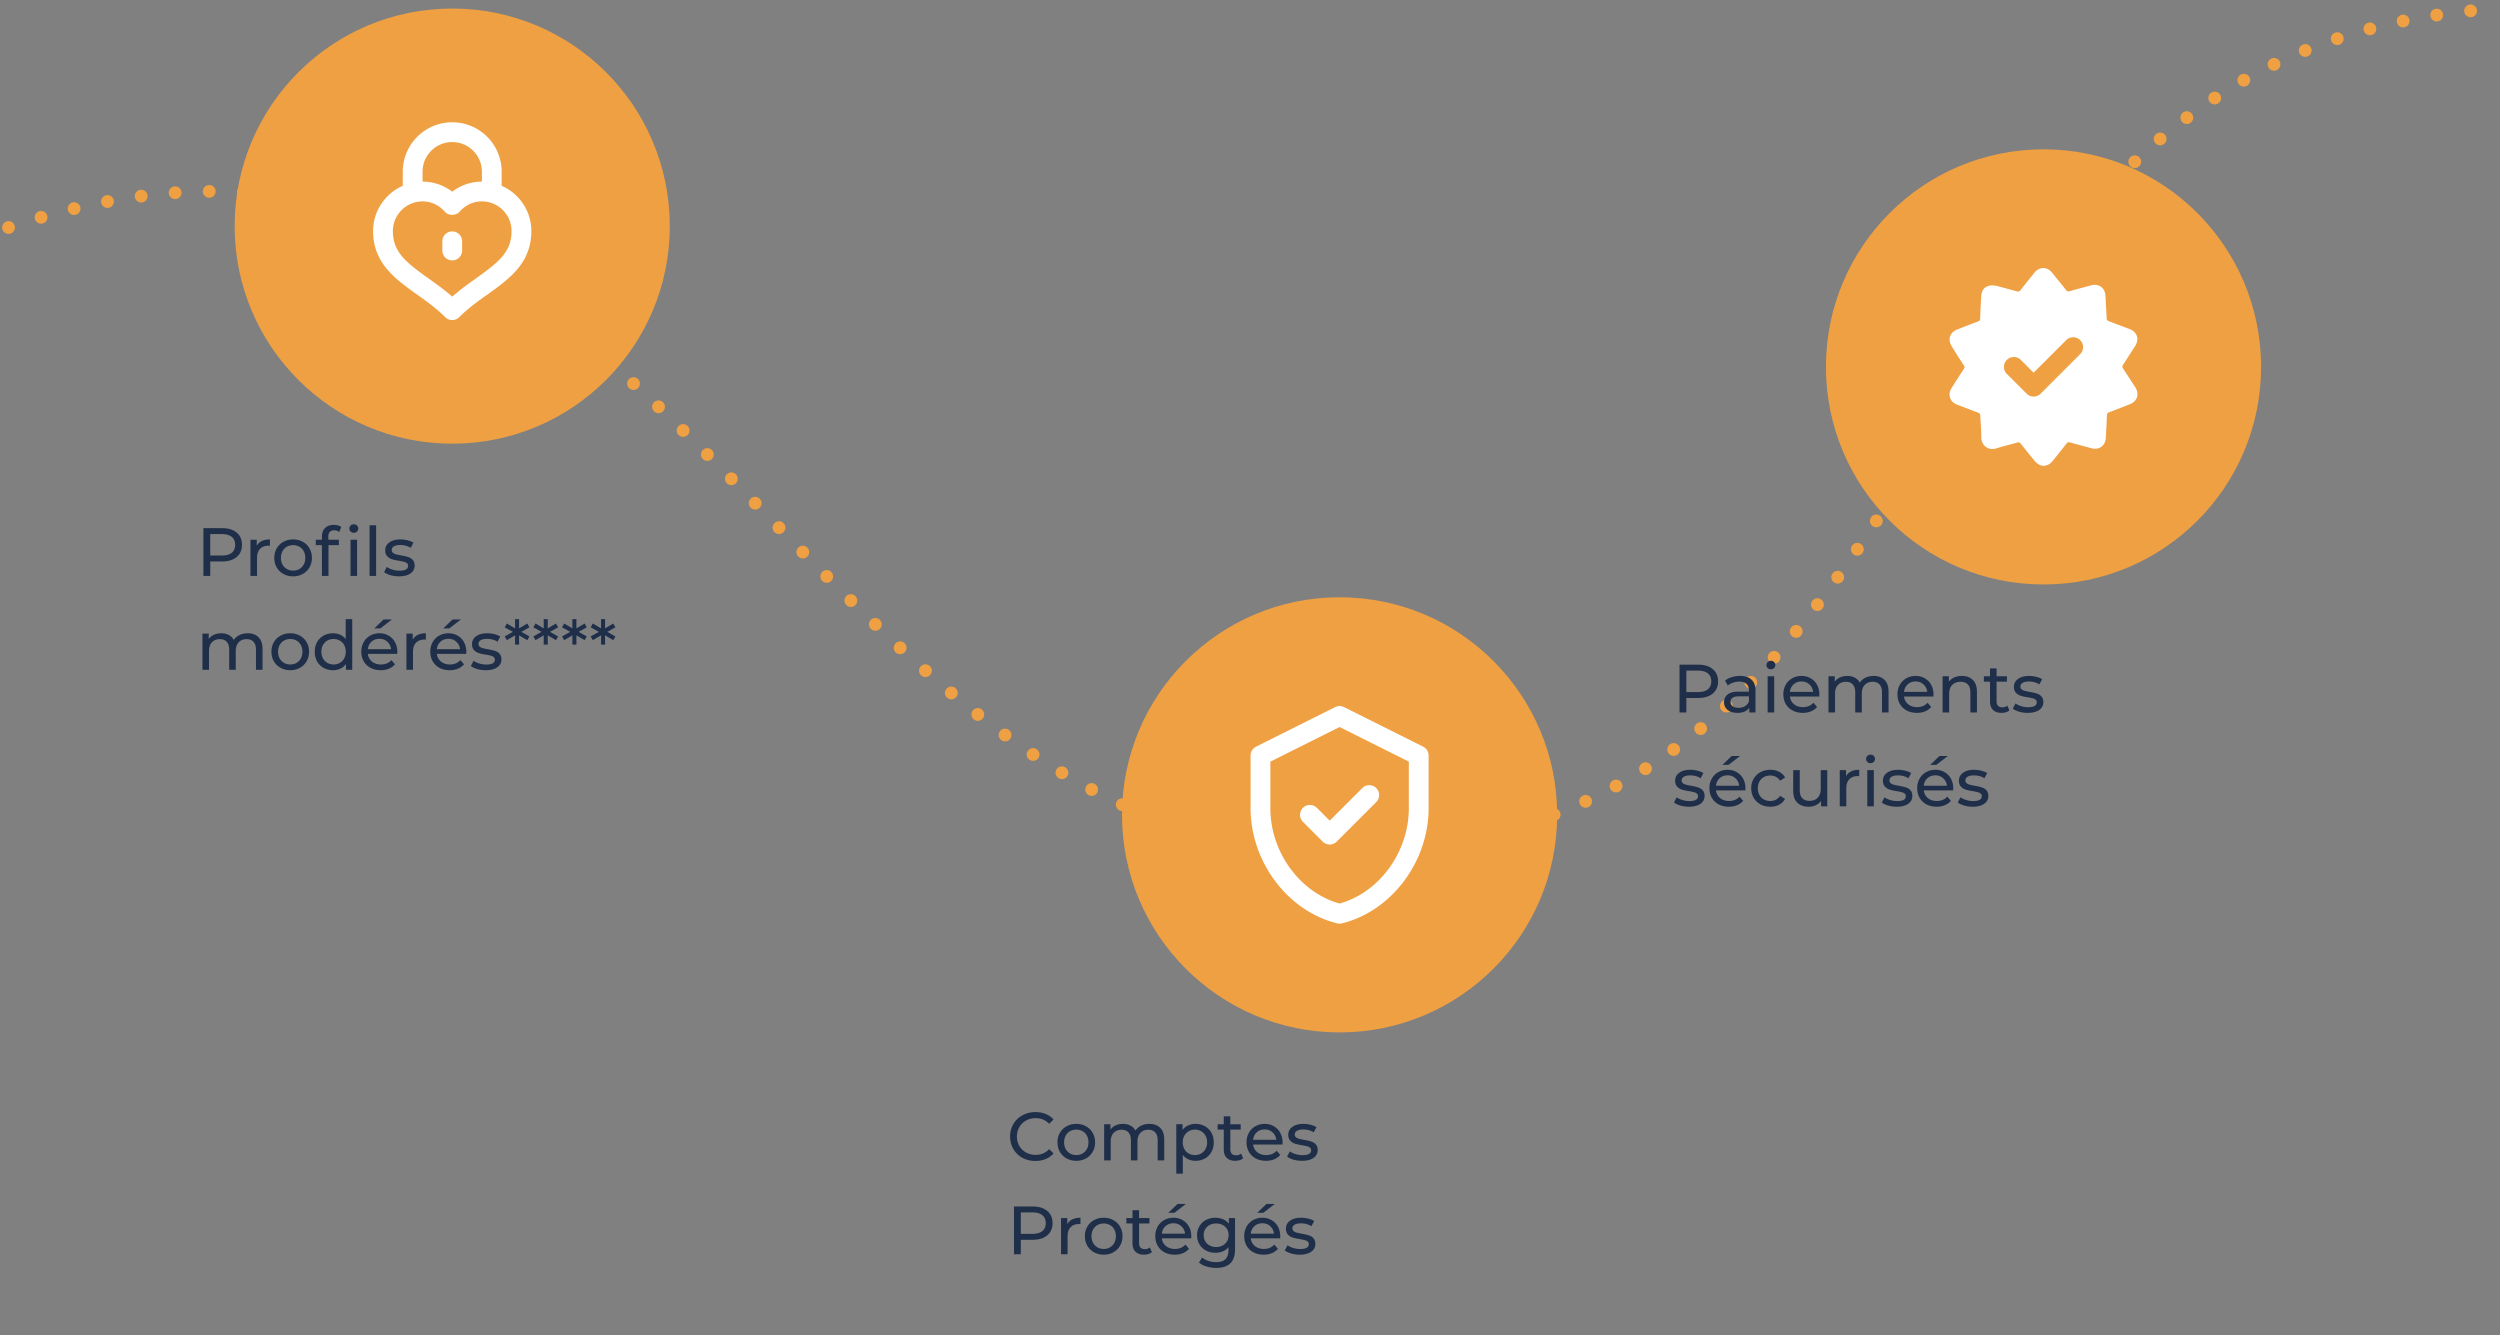
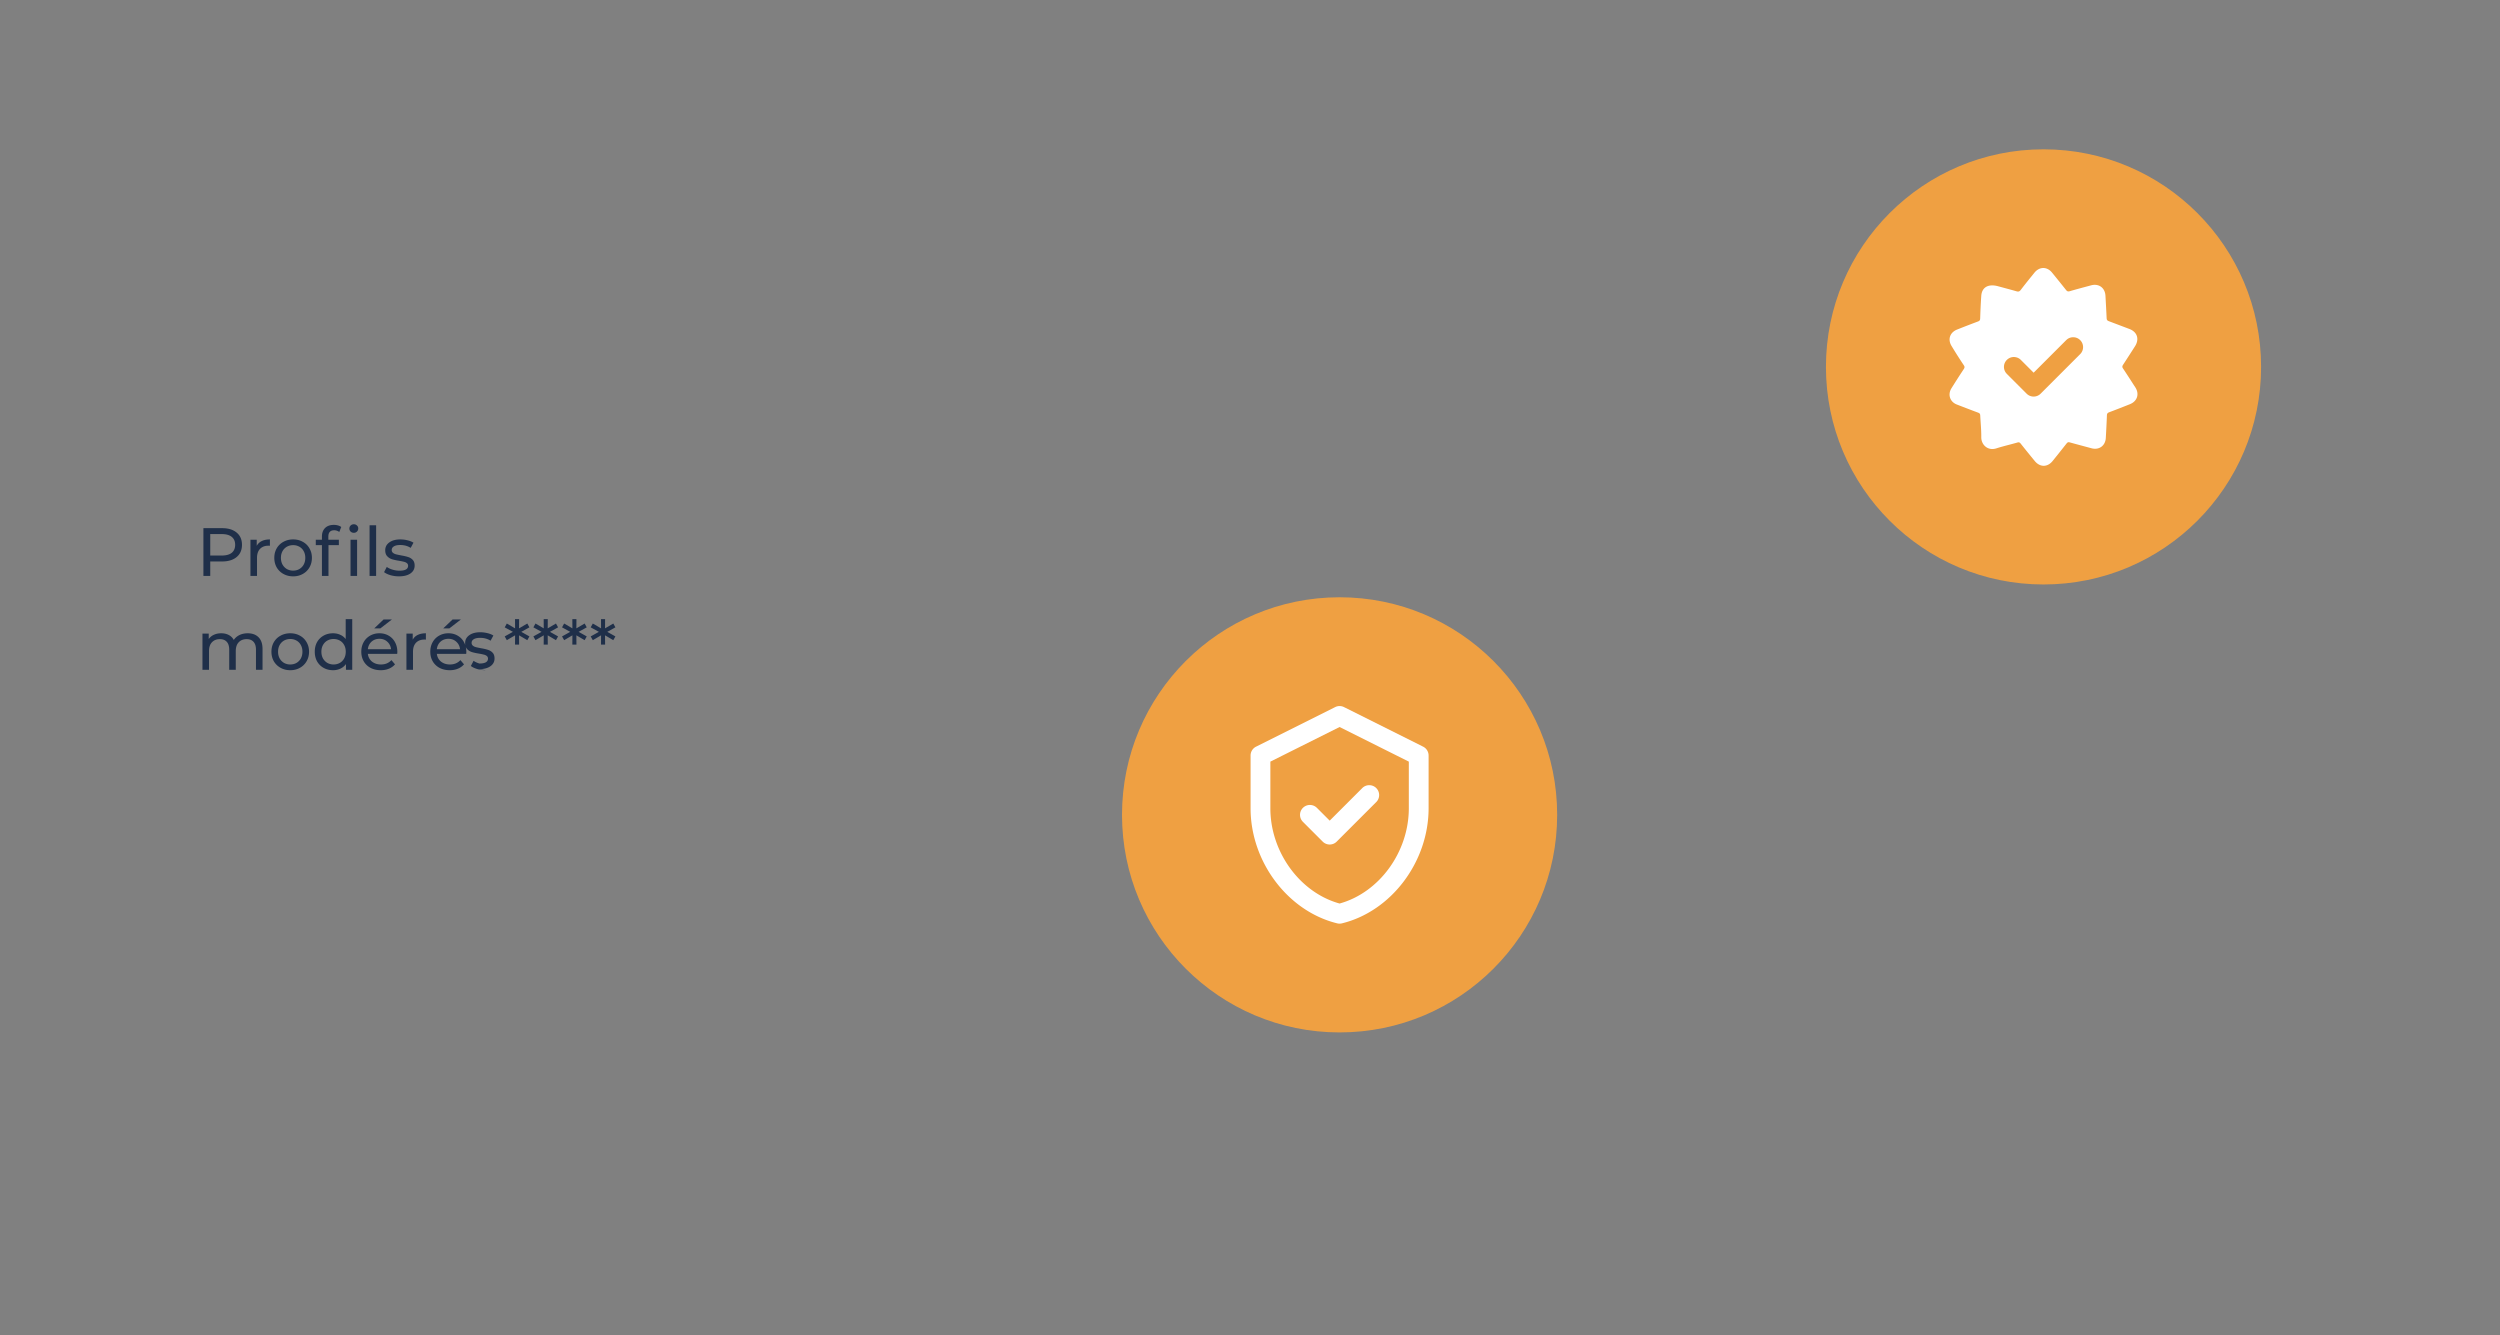
<svg xmlns="http://www.w3.org/2000/svg" fill="none" viewBox="0 0 586 313">
  <rect x="0" y="0" width="586" height="313" fill="#808080" stroke="none" />
-   <path stroke="#efa042" stroke-dasharray="0 8" stroke-linecap="round" stroke-linejoin="round" stroke-width="3" d="M2 53.326C159.061.574 186.213 211.995 326.444 199.463 466.676 186.931 440.737 10.554 586 2" />
-   <path fill="#1F2F49" d="M52.048 123.8c1.45 0 2.592.347 3.424 1.04.832.693 1.248 1.648 1.248 2.864s-.416 2.171-1.248 2.864c-.832.693-1.973 1.04-3.424 1.04H49.28V135h-1.6v-11.2h4.368ZM52 130.216c1.013 0 1.787-.213 2.32-.64.533-.437.8-1.061.8-1.872 0-.811-.267-1.429-.8-1.856-.533-.437-1.307-.656-2.32-.656h-2.72v5.024H52Zm8.178-2.272a2.619 2.619 0 0 1 1.184-1.12c.523-.256 1.157-.384 1.904-.384v1.488a2.927 2.927 0 0 0-.352-.016c-.832 0-1.488.251-1.968.752-.47.491-.704 1.195-.704 2.112V135h-1.536v-8.48h1.472v1.424Zm8.535 7.152c-.843 0-1.6-.187-2.272-.56A4.131 4.131 0 0 1 64.857 133c-.373-.661-.56-1.408-.56-2.24 0-.832.187-1.573.56-2.224A3.993 3.993 0 0 1 66.441 127c.672-.373 1.43-.56 2.272-.56.843 0 1.595.187 2.256.56a3.886 3.886 0 0 1 1.568 1.536c.384.651.576 1.392.576 2.224 0 .832-.192 1.579-.576 2.24a4.016 4.016 0 0 1-1.568 1.536c-.661.373-1.413.56-2.256.56Zm0-1.344c.544 0 1.03-.123 1.456-.368a2.707 2.707 0 0 0 1.024-1.056c.245-.459.368-.981.368-1.568 0-.587-.123-1.104-.368-1.552a2.568 2.568 0 0 0-1.024-1.056 2.871 2.871 0 0 0-1.456-.368 2.96 2.96 0 0 0-1.472.368 2.706 2.706 0 0 0-1.024 1.056c-.245.448-.368.965-.368 1.552 0 .587.123 1.109.368 1.568.256.448.597.8 1.024 1.056a2.96 2.96 0 0 0 1.472.368Zm9.628-9.456c-.917 0-1.376.496-1.376 1.488v.736h2.464v1.264h-2.432V135h-1.536v-7.216h-1.44v-1.264h1.44v-.752c0-.843.246-1.509.736-2 .49-.491 1.179-.736 2.064-.736.342 0 .662.043.96.128.299.085.555.208.768.368l-.464 1.168a1.91 1.91 0 0 0-1.184-.4Zm3.824 2.224h1.536V135h-1.536v-8.48Zm.768-1.632c-.298 0-.55-.096-.752-.288a.958.958 0 0 1-.288-.704c0-.277.096-.512.288-.704a1.02 1.02 0 0 1 .752-.304c.299 0 .544.096.736.288a.883.883 0 0 1 .304.688c0 .288-.101.533-.304.736a.997.997 0 0 1-.736.288Zm3.695-1.76h1.536V135h-1.536v-11.872Zm6.9 11.968c-.693 0-1.36-.091-2-.272-.64-.192-1.14-.432-1.503-.72l.64-1.216c.373.267.826.48 1.36.64.533.16 1.072.24 1.616.24 1.344 0 2.016-.384 2.016-1.152a.745.745 0 0 0-.272-.608 1.65 1.65 0 0 0-.688-.32c-.267-.075-.651-.155-1.152-.24-.683-.107-1.243-.229-1.68-.368a2.583 2.583 0 0 1-1.104-.704c-.31-.331-.464-.795-.464-1.392 0-.768.32-1.381.96-1.84.64-.469 1.498-.704 2.576-.704.565 0 1.13.069 1.696.208.565.139 1.029.325 1.392.56l-.656 1.216c-.694-.448-1.51-.672-2.448-.672-.651 0-1.147.107-1.488.32-.342.213-.512.496-.512.848 0 .277.096.496.288.656.192.16.426.277.704.352.288.075.688.16 1.2.256.682.117 1.232.245 1.648.384.426.128.789.352 1.088.672.298.32.448.768.448 1.344 0 .768-.331 1.381-.992 1.84-.651.448-1.542.672-2.672.672ZM58.065 148.44c1.067 0 1.91.309 2.528.928.63.619.944 1.536.944 2.752V157H60v-4.704c0-.821-.192-1.44-.576-1.856-.373-.416-.912-.624-1.616-.624-.779 0-1.397.245-1.856.736-.459.48-.688 1.173-.688 2.08V157h-1.536v-4.704c0-.821-.192-1.44-.576-1.856-.373-.416-.912-.624-1.616-.624-.779 0-1.397.245-1.856.736-.459.48-.688 1.173-.688 2.08V157h-1.536v-8.48h1.472v1.264a2.92 2.92 0 0 1 1.216-.992c.501-.235 1.072-.352 1.712-.352.661 0 1.248.133 1.76.4s.907.656 1.184 1.168c.32-.491.763-.875 1.328-1.152.576-.277 1.221-.416 1.936-.416Zm9.977 8.656c-.843 0-1.6-.187-2.272-.56A4.131 4.131 0 0 1 64.185 155c-.373-.661-.56-1.408-.56-2.24 0-.832.187-1.573.56-2.224A3.993 3.993 0 0 1 65.77 149c.672-.373 1.43-.56 2.272-.56.843 0 1.595.187 2.256.56a3.886 3.886 0 0 1 1.568 1.536c.384.651.576 1.392.576 2.224 0 .832-.192 1.579-.576 2.24a4.016 4.016 0 0 1-1.568 1.536c-.661.373-1.413.56-2.256.56Zm0-1.344c.544 0 1.03-.123 1.456-.368a2.707 2.707 0 0 0 1.024-1.056c.245-.459.368-.981.368-1.568 0-.587-.123-1.104-.368-1.552a2.568 2.568 0 0 0-1.024-1.056 2.871 2.871 0 0 0-1.456-.368 2.96 2.96 0 0 0-1.472.368 2.707 2.707 0 0 0-1.024 1.056c-.245.448-.368.965-.368 1.552 0 .587.123 1.109.368 1.568.256.448.597.8 1.024 1.056a2.96 2.96 0 0 0 1.472.368Zm14.524-10.624V157h-1.472v-1.344a3.327 3.327 0 0 1-1.296 1.072 4.02 4.02 0 0 1-1.728.368c-.821 0-1.557-.181-2.208-.544a3.968 3.968 0 0 1-1.536-1.52c-.362-.661-.544-1.419-.544-2.272 0-.853.182-1.605.544-2.256a3.968 3.968 0 0 1 1.536-1.52c.651-.363 1.387-.544 2.208-.544.608 0 1.168.117 1.68.352.512.224.939.56 1.28 1.008v-4.672h1.536Zm-4.368 10.624c.534 0 1.019-.123 1.456-.368a2.708 2.708 0 0 0 1.024-1.056c.246-.459.368-.981.368-1.568 0-.587-.122-1.104-.368-1.552a2.569 2.569 0 0 0-1.024-1.056 2.928 2.928 0 0 0-1.456-.368 2.96 2.96 0 0 0-1.472.368 2.706 2.706 0 0 0-1.024 1.056c-.245.448-.368.965-.368 1.552 0 .587.123 1.109.368 1.568.256.448.598.8 1.024 1.056a2.96 2.96 0 0 0 1.472.368Zm14.939-2.944c0 .117-.011.272-.032.464h-6.88c.096.747.421 1.349.976 1.808.565.448 1.264.672 2.096.672 1.013 0 1.829-.341 2.448-1.024l.848.992a3.706 3.706 0 0 1-1.44 1.024c-.566.235-1.2.352-1.904.352-.896 0-1.691-.181-2.384-.544A4.045 4.045 0 0 1 85.248 155c-.374-.661-.56-1.408-.56-2.24 0-.821.181-1.563.544-2.224a3.975 3.975 0 0 1 1.52-1.536c.65-.373 1.381-.56 2.192-.56.81 0 1.53.187 2.16.56.64.363 1.136.875 1.488 1.536.362.661.544 1.419.544 2.272Zm-4.192-3.072c-.736 0-1.355.224-1.856.672-.491.448-.779 1.035-.864 1.76h5.44c-.086-.715-.379-1.296-.88-1.744-.491-.459-1.104-.688-1.84-.688Zm.96-4.528h1.952l-2.688 2.08h-1.44l2.176-2.08Zm6.837 4.736a2.619 2.619 0 0 1 1.183-1.12c.523-.256 1.158-.384 1.904-.384v1.488a2.927 2.927 0 0 0-.352-.016c-.832 0-1.487.251-1.968.752-.469.491-.703 1.195-.703 2.112V157h-1.537v-8.48h1.472v1.424Zm12.567 2.864a4.5 4.5 0 0 1-.032.464h-6.88c.096.747.421 1.349.976 1.808.565.448 1.264.672 2.096.672 1.013 0 1.829-.341 2.448-1.024l.848.992a3.706 3.706 0 0 1-1.44 1.024c-.566.235-1.2.352-1.904.352-.896 0-1.691-.181-2.384-.544A4.04 4.04 0 0 1 101.42 155c-.374-.661-.56-1.408-.56-2.24 0-.821.181-1.563.544-2.224a3.972 3.972 0 0 1 1.52-1.536c.65-.373 1.381-.56 2.192-.56.81 0 1.53.187 2.16.56.64.363 1.136.875 1.488 1.536.362.661.544 1.419.544 2.272Zm-4.192-3.072c-.736 0-1.355.224-1.856.672-.491.448-.779 1.035-.864 1.76h5.44c-.086-.715-.379-1.296-.88-1.744-.491-.459-1.104-.688-1.84-.688Zm.96-4.528h1.952l-2.688 2.08h-1.44l2.176-2.08Zm7.796 11.888c-.693 0-1.36-.091-2-.272-.64-.192-1.141-.432-1.504-.72l.64-1.216c.374.267.827.48 1.36.64a5.6 5.6 0 0 0 1.616.24c1.344 0 2.016-.384 2.016-1.152a.744.744 0 0 0-.272-.608 1.645 1.645 0 0 0-.688-.32 11.78 11.78 0 0 0-1.152-.24c-.682-.107-1.242-.229-1.68-.368a2.59 2.59 0 0 1-1.104-.704c-.309-.331-.464-.795-.464-1.392 0-.768.32-1.381.96-1.84.64-.469 1.499-.704 2.576-.704.566 0 1.131.069 1.696.208.566.139 1.03.325 1.392.56l-.656 1.216c-.693-.448-1.509-.672-2.448-.672-.65 0-1.146.107-1.488.32-.341.213-.512.496-.512.848 0 .277.096.496.288.656.192.16.427.277.704.352.288.075.688.16 1.2.256.683.117 1.232.245 1.648.384.427.128.79.352 1.088.672.299.32.448.768.448 1.344 0 .768-.33 1.381-.992 1.84-.65.448-1.541.672-2.672.672Zm8.32-8.992 1.904 1.072-.496.88-1.936-1.136.016 2.176h-.96l.016-2.176-1.936 1.136-.496-.88 1.92-1.072-1.92-1.056.496-.896 1.936 1.136-.016-2.16h.96l-.016 2.16 1.936-1.136.496.896-1.904 1.056Zm6.719 0 1.904 1.072-.496.88-1.936-1.136.016 2.176h-.96l.016-2.176-1.936 1.136-.496-.88 1.92-1.072-1.92-1.056.496-.896 1.936 1.136-.016-2.16h.96l-.016 2.16 1.936-1.136.496.896-1.904 1.056Zm6.719 0 1.904 1.072-.496.88-1.936-1.136.016 2.176h-.96l.016-2.176-1.936 1.136-.496-.88 1.92-1.072-1.92-1.056.496-.896 1.936 1.136-.016-2.16h.96l-.016 2.16 1.936-1.136.496.896-1.904 1.056Zm6.718 0 1.904 1.072-.496.88-1.936-1.136.016 2.176h-.96l.016-2.176-1.936 1.136-.496-.88 1.92-1.072-1.92-1.056.496-.896 1.936 1.136-.016-2.16h.96l-.016 2.16 1.936-1.136.496.896-1.904 1.056Z" />
-   <circle cx="106" cy="53" r="51" fill="#efa042" />
-   <path fill="#fff" fill-rule="evenodd" d="M117.59 40.251v3.301c4.087 1.792 6.955 5.867 6.955 10.608 0 7.528-5.213 11.248-10.256 14.848l-.004.002-.015.01c-2.246 1.604-4.568 3.261-6.631 5.325a2.314 2.314 0 0 1-3.278 0c-2.061-2.064-4.383-3.721-6.63-5.324l-.014-.01-.007-.006c-5.043-3.598-10.256-7.319-10.256-14.845 0-4.74 2.87-8.816 6.955-10.608v-3.3c0-6.392 5.202-11.592 11.591-11.592 6.391 0 11.59 5.2 11.59 11.591Zm-18.545 0A6.962 6.962 0 0 1 106 33.297a6.96 6.96 0 0 1 6.954 6.954v2.318c-2.517 0-4.954.842-6.954 2.36a11.501 11.501 0 0 0-6.955-2.36v-2.318Zm12.518 25.006.028-.02c5.313-3.79 8.318-6.174 8.318-11.077a6.96 6.96 0 0 0-6.955-6.954c-2 0-3.853.853-5.209 2.406-.881 1.006-2.61 1.006-3.491 0-1.356-1.553-3.206-2.406-5.209-2.406a6.962 6.962 0 0 0-6.954 6.954c0 4.903 3.006 7.286 8.319 11.076l.087.062c1.743 1.247 3.662 2.62 5.503 4.236 1.863-1.635 3.801-3.02 5.563-4.277Zm-7.881-8.78a2.32 2.32 0 0 1 4.637 0v2.319a2.32 2.32 0 0 1-4.637 0v-2.318Z" clip-rule="evenodd" />
-   <path fill="#1F2F49" d="M398.048 155.8c1.451 0 2.592.347 3.424 1.04.832.693 1.248 1.648 1.248 2.864s-.416 2.171-1.248 2.864c-.832.693-1.973 1.04-3.424 1.04h-2.768V167h-1.6v-11.2h4.368Zm-.048 6.416c1.013 0 1.787-.213 2.32-.64.533-.437.8-1.061.8-1.872 0-.811-.267-1.429-.8-1.856-.533-.437-1.307-.656-2.32-.656h-2.72v5.024H398Zm9.857-3.776c1.173 0 2.069.288 2.688.864.629.576.944 1.435.944 2.576V167h-1.456v-1.12c-.256.395-.624.699-1.104.912-.47.203-1.03.304-1.68.304-.95 0-1.712-.229-2.288-.688-.566-.459-.848-1.061-.848-1.808 0-.747.272-1.344.816-1.792.544-.459 1.408-.688 2.592-.688h2.432v-.304c0-.661-.192-1.168-.576-1.52-.384-.352-.95-.528-1.696-.528-.502 0-.992.085-1.472.256a3.68 3.68 0 0 0-1.216.656l-.64-1.152c.437-.352.96-.619 1.568-.8a6.39 6.39 0 0 1 1.936-.288Zm-.352 7.472c.586 0 1.093-.128 1.52-.384a2.29 2.29 0 0 0 .928-1.12v-1.184h-2.368c-1.302 0-1.952.437-1.952 1.312 0 .427.165.763.496 1.008.33.245.789.368 1.376.368Zm6.826-7.392h1.536V167h-1.536v-8.48Zm.768-1.632c-.299 0-.549-.096-.752-.288a.958.958 0 0 1-.288-.704c0-.277.096-.512.288-.704a1.02 1.02 0 0 1 .752-.304c.299 0 .544.096.736.288a.882.882 0 0 1 .304.688c0 .288-.101.533-.304.736a.996.996 0 0 1-.736.288Zm11.365 5.92a4.5 4.5 0 0 1-.032.464h-6.88c.096.747.421 1.349.976 1.808.565.448 1.264.672 2.096.672 1.013 0 1.829-.341 2.448-1.024l.848.992a3.706 3.706 0 0 1-1.44 1.024c-.566.235-1.2.352-1.904.352-.896 0-1.691-.181-2.384-.544a4.04 4.04 0 0 1-1.616-1.552c-.374-.661-.56-1.408-.56-2.24 0-.821.181-1.563.544-2.224a3.972 3.972 0 0 1 1.52-1.536c.65-.373 1.381-.56 2.192-.56.81 0 1.53.187 2.16.56.64.363 1.136.875 1.488 1.536.362.661.544 1.419.544 2.272Zm-4.192-3.072c-.736 0-1.355.224-1.856.672-.491.448-.779 1.035-.864 1.76h5.44c-.086-.715-.379-1.296-.88-1.744-.491-.459-1.104-.688-1.84-.688Zm16.933-1.296c1.066 0 1.909.309 2.528.928.629.619.944 1.536.944 2.752V167h-1.536v-4.704c0-.821-.192-1.44-.576-1.856-.374-.416-.912-.624-1.616-.624-.779 0-1.398.245-1.856.736-.459.48-.688 1.173-.688 2.08V167h-1.536v-4.704c0-.821-.192-1.44-.576-1.856-.374-.416-.912-.624-1.616-.624-.779 0-1.398.245-1.856.736-.459.48-.688 1.173-.688 2.08V167h-1.536v-8.48h1.472v1.264a2.914 2.914 0 0 1 1.216-.992c.501-.235 1.072-.352 1.712-.352.661 0 1.248.133 1.76.4s.906.656 1.184 1.168a3.25 3.25 0 0 1 1.328-1.152c.576-.277 1.221-.416 1.936-.416Zm14.009 4.368a4.5 4.5 0 0 1-.032.464h-6.88c.096.747.421 1.349.976 1.808.565.448 1.264.672 2.096.672 1.013 0 1.829-.341 2.448-1.024l.848.992a3.706 3.706 0 0 1-1.44 1.024c-.566.235-1.2.352-1.904.352-.896 0-1.691-.181-2.384-.544a4.04 4.04 0 0 1-1.616-1.552c-.374-.661-.56-1.408-.56-2.24 0-.821.181-1.563.544-2.224a3.972 3.972 0 0 1 1.52-1.536c.65-.373 1.381-.56 2.192-.56.81 0 1.53.187 2.16.56.64.363 1.136.875 1.488 1.536.362.661.544 1.419.544 2.272Zm-4.192-3.072c-.736 0-1.355.224-1.856.672-.491.448-.779 1.035-.864 1.76h5.44c-.086-.715-.379-1.296-.88-1.744-.491-.459-1.104-.688-1.84-.688Zm10.853-1.296c1.077 0 1.93.315 2.56.944.64.619.96 1.531.96 2.736V167h-1.536v-4.704c0-.821-.198-1.44-.592-1.856-.395-.416-.96-.624-1.696-.624-.832 0-1.488.245-1.968.736-.48.48-.72 1.173-.72 2.08V167h-1.536v-8.48h1.472v1.28a2.996 2.996 0 0 1 1.248-1.008c.533-.235 1.136-.352 1.808-.352Zm11.13 8.064a2.39 2.39 0 0 1-.832.448 3.65 3.65 0 0 1-1.024.144c-.853 0-1.514-.229-1.984-.688-.469-.459-.704-1.115-.704-1.968v-4.656h-1.44v-1.264h1.44v-1.856h1.536v1.856h2.432v1.264h-2.432v4.592c0 .459.112.811.336 1.056.235.245.566.368.992.368.47 0 .87-.133 1.2-.4l.48 1.104Zm4.289.592c-.693 0-1.36-.091-2-.272-.64-.192-1.141-.432-1.504-.72l.64-1.216c.374.267.827.48 1.36.64a5.6 5.6 0 0 0 1.616.24c1.344 0 2.016-.384 2.016-1.152a.744.744 0 0 0-.272-.608 1.645 1.645 0 0 0-.688-.32 11.78 11.78 0 0 0-1.152-.24c-.682-.107-1.242-.229-1.68-.368a2.59 2.59 0 0 1-1.104-.704c-.309-.331-.464-.795-.464-1.392 0-.768.32-1.381.96-1.84.64-.469 1.499-.704 2.576-.704.566 0 1.131.069 1.696.208.566.139 1.03.325 1.392.56l-.656 1.216c-.693-.448-1.509-.672-2.448-.672-.65 0-1.146.107-1.488.32-.341.213-.512.496-.512.848 0 .277.096.496.288.656.192.16.427.277.704.352.288.075.688.16 1.2.256.683.117 1.232.245 1.648.384.427.128.79.352 1.088.672.299.32.448.768.448 1.344 0 .768-.33 1.381-.992 1.84-.65.448-1.541.672-2.672.672Zm-79.406 22c-.693 0-1.36-.091-2-.272-.64-.192-1.141-.432-1.504-.72l.64-1.216c.373.267.827.48 1.36.64.533.16 1.072.24 1.616.24 1.344 0 2.016-.384 2.016-1.152a.747.747 0 0 0-.272-.608 1.65 1.65 0 0 0-.688-.32 11.91 11.91 0 0 0-1.152-.24c-.683-.107-1.243-.229-1.68-.368a2.578 2.578 0 0 1-1.104-.704c-.309-.331-.464-.795-.464-1.392 0-.768.32-1.381.96-1.84.64-.469 1.499-.704 2.576-.704a7.08 7.08 0 0 1 1.696.208c.565.139 1.029.325 1.392.56l-.656 1.216c-.693-.448-1.509-.672-2.448-.672-.651 0-1.147.107-1.488.32-.341.213-.512.496-.512.848 0 .277.096.496.288.656.192.16.427.277.704.352.288.075.688.16 1.2.256.683.117 1.232.245 1.648.384.427.128.789.352 1.088.672.299.32.448.768.448 1.344 0 .768-.331 1.381-.992 1.84-.651.448-1.541.672-2.672.672Zm13.248-4.288a4.5 4.5 0 0 1-.032.464h-6.88c.096.747.421 1.349.976 1.808.565.448 1.264.672 2.096.672 1.013 0 1.829-.341 2.448-1.024l.848.992a3.706 3.706 0 0 1-1.44 1.024c-.566.235-1.2.352-1.904.352-.896 0-1.691-.181-2.384-.544a4.04 4.04 0 0 1-1.616-1.552c-.374-.661-.56-1.408-.56-2.24 0-.821.181-1.563.544-2.224a3.972 3.972 0 0 1 1.52-1.536c.65-.373 1.381-.56 2.192-.56.81 0 1.53.187 2.16.56.64.363 1.136.875 1.488 1.536.362.661.544 1.419.544 2.272Zm-4.192-3.072c-.736 0-1.355.224-1.856.672-.491.448-.779 1.035-.864 1.76h5.44c-.086-.715-.379-1.296-.88-1.744-.491-.459-1.104-.688-1.84-.688Zm.96-4.528h1.952l-2.688 2.08h-1.44l2.176-2.08Zm9.061 11.888c-.864 0-1.638-.187-2.32-.56a4.131 4.131 0 0 1-1.584-1.536c-.384-.661-.576-1.408-.576-2.24 0-.832.192-1.573.576-2.224a3.993 3.993 0 0 1 1.584-1.536c.682-.373 1.456-.56 2.32-.56.768 0 1.45.155 2.048.464a3.292 3.292 0 0 1 1.408 1.344l-1.168.752a2.622 2.622 0 0 0-.992-.912 2.826 2.826 0 0 0-1.312-.304c-.555 0-1.056.123-1.504.368a2.669 2.669 0 0 0-1.04 1.056c-.246.448-.368.965-.368 1.552 0 .597.122 1.125.368 1.584a2.7 2.7 0 0 0 1.04 1.04c.448.245.949.368 1.504.368.48 0 .917-.101 1.312-.304.394-.203.725-.507.992-.912l1.168.736c-.331.587-.8 1.04-1.408 1.36-.598.309-1.28.464-2.048.464Zm13.348-8.576V189h-1.456v-1.28c-.309.437-.72.779-1.232 1.024a3.834 3.834 0 0 1-1.648.352c-1.131 0-2.021-.309-2.672-.928-.651-.629-.976-1.552-.976-2.768v-4.88h1.536v4.704c0 .821.197 1.445.592 1.872.395.416.96.624 1.696.624.811 0 1.451-.245 1.92-.736.469-.491.704-1.184.704-2.08v-4.384h1.536Zm4.396 1.424a2.624 2.624 0 0 1 1.184-1.12c.523-.256 1.158-.384 1.904-.384v1.488a2.916 2.916 0 0 0-.352-.016c-.832 0-1.488.251-1.968.752-.469.491-.704 1.195-.704 2.112V189h-1.536v-8.48h1.472v1.424Zm4.981-1.424h1.536V189h-1.536v-8.48Zm.768-1.632c-.298 0-.549-.096-.752-.288a.958.958 0 0 1-.288-.704c0-.277.096-.512.288-.704.203-.203.454-.304.752-.304.299 0 .544.096.736.288a.882.882 0 0 1 .304.688c0 .288-.101.533-.304.736a.996.996 0 0 1-.736.288Zm6.133 10.208c-.693 0-1.36-.091-2-.272-.64-.192-1.141-.432-1.504-.72l.64-1.216c.373.267.827.48 1.36.64.533.16 1.072.24 1.616.24 1.344 0 2.016-.384 2.016-1.152a.747.747 0 0 0-.272-.608 1.65 1.65 0 0 0-.688-.32 11.91 11.91 0 0 0-1.152-.24c-.683-.107-1.243-.229-1.68-.368a2.578 2.578 0 0 1-1.104-.704c-.309-.331-.464-.795-.464-1.392 0-.768.32-1.381.96-1.84.64-.469 1.499-.704 2.576-.704a7.08 7.08 0 0 1 1.696.208c.565.139 1.029.325 1.392.56l-.656 1.216c-.693-.448-1.509-.672-2.448-.672-.651 0-1.147.107-1.488.32-.341.213-.512.496-.512.848 0 .277.096.496.288.656.192.16.427.277.704.352.288.075.688.16 1.2.256.683.117 1.232.245 1.648.384.427.128.789.352 1.088.672.299.32.448.768.448 1.344 0 .768-.331 1.381-.992 1.84-.651.448-1.541.672-2.672.672Zm13.248-4.288a4.5 4.5 0 0 1-.032.464h-6.88c.096.747.421 1.349.976 1.808.565.448 1.264.672 2.096.672 1.013 0 1.829-.341 2.448-1.024l.848.992a3.706 3.706 0 0 1-1.44 1.024c-.566.235-1.2.352-1.904.352-.896 0-1.691-.181-2.384-.544a4.04 4.04 0 0 1-1.616-1.552c-.374-.661-.56-1.408-.56-2.24 0-.821.181-1.563.544-2.224a3.972 3.972 0 0 1 1.52-1.536c.65-.373 1.381-.56 2.192-.56.81 0 1.53.187 2.16.56.64.363 1.136.875 1.488 1.536.362.661.544 1.419.544 2.272Zm-4.192-3.072c-.736 0-1.355.224-1.856.672-.491.448-.779 1.035-.864 1.76h5.44c-.086-.715-.379-1.296-.88-1.744-.491-.459-1.104-.688-1.84-.688Zm.96-4.528h1.952l-2.688 2.08h-1.44l2.176-2.08Zm7.797 11.888a7.31 7.31 0 0 1-2-.272c-.64-.192-1.142-.432-1.504-.72l.64-1.216c.373.267.826.48 1.36.64.533.16 1.072.24 1.616.24 1.344 0 2.016-.384 2.016-1.152a.747.747 0 0 0-.272-.608 1.656 1.656 0 0 0-.688-.32 11.91 11.91 0 0 0-1.152-.24c-.683-.107-1.243-.229-1.68-.368a2.578 2.578 0 0 1-1.104-.704c-.31-.331-.464-.795-.464-1.392 0-.768.32-1.381.96-1.84.64-.469 1.498-.704 2.576-.704.565 0 1.13.069 1.696.208.565.139 1.029.325 1.392.56l-.656 1.216c-.694-.448-1.51-.672-2.448-.672-.651 0-1.147.107-1.488.32-.342.213-.512.496-.512.848 0 .277.096.496.288.656.192.16.426.277.704.352.288.075.688.16 1.2.256.682.117 1.232.245 1.648.384.426.128.789.352 1.088.672.298.32.448.768.448 1.344 0 .768-.331 1.381-.992 1.84-.651.448-1.542.672-2.672.672Z" />
+   <path fill="#1F2F49" d="M52.048 123.8c1.45 0 2.592.347 3.424 1.04.832.693 1.248 1.648 1.248 2.864s-.416 2.171-1.248 2.864c-.832.693-1.973 1.04-3.424 1.04H49.28V135h-1.6v-11.2h4.368ZM52 130.216c1.013 0 1.787-.213 2.32-.64.533-.437.8-1.061.8-1.872 0-.811-.267-1.429-.8-1.856-.533-.437-1.307-.656-2.32-.656h-2.72v5.024H52Zm8.178-2.272a2.619 2.619 0 0 1 1.184-1.12c.523-.256 1.157-.384 1.904-.384v1.488a2.927 2.927 0 0 0-.352-.016c-.832 0-1.488.251-1.968.752-.47.491-.704 1.195-.704 2.112V135h-1.536v-8.48h1.472v1.424Zm8.535 7.152c-.843 0-1.6-.187-2.272-.56A4.131 4.131 0 0 1 64.857 133c-.373-.661-.56-1.408-.56-2.24 0-.832.187-1.573.56-2.224A3.993 3.993 0 0 1 66.441 127c.672-.373 1.43-.56 2.272-.56.843 0 1.595.187 2.256.56a3.886 3.886 0 0 1 1.568 1.536c.384.651.576 1.392.576 2.224 0 .832-.192 1.579-.576 2.24a4.016 4.016 0 0 1-1.568 1.536c-.661.373-1.413.56-2.256.56Zm0-1.344c.544 0 1.03-.123 1.456-.368a2.707 2.707 0 0 0 1.024-1.056c.245-.459.368-.981.368-1.568 0-.587-.123-1.104-.368-1.552a2.568 2.568 0 0 0-1.024-1.056 2.871 2.871 0 0 0-1.456-.368 2.96 2.96 0 0 0-1.472.368 2.706 2.706 0 0 0-1.024 1.056c-.245.448-.368.965-.368 1.552 0 .587.123 1.109.368 1.568.256.448.597.8 1.024 1.056a2.96 2.96 0 0 0 1.472.368Zm9.628-9.456c-.917 0-1.376.496-1.376 1.488v.736h2.464v1.264h-2.432V135h-1.536v-7.216h-1.44v-1.264h1.44v-.752c0-.843.246-1.509.736-2 .49-.491 1.179-.736 2.064-.736.342 0 .662.043.96.128.299.085.555.208.768.368l-.464 1.168a1.91 1.91 0 0 0-1.184-.4Zm3.824 2.224h1.536V135h-1.536v-8.48Zm.768-1.632c-.298 0-.55-.096-.752-.288a.958.958 0 0 1-.288-.704c0-.277.096-.512.288-.704a1.02 1.02 0 0 1 .752-.304c.299 0 .544.096.736.288a.883.883 0 0 1 .304.688c0 .288-.101.533-.304.736a.997.997 0 0 1-.736.288Zm3.695-1.76h1.536V135h-1.536v-11.872Zm6.9 11.968c-.693 0-1.36-.091-2-.272-.64-.192-1.14-.432-1.503-.72l.64-1.216c.373.267.826.48 1.36.64.533.16 1.072.24 1.616.24 1.344 0 2.016-.384 2.016-1.152a.745.745 0 0 0-.272-.608 1.65 1.65 0 0 0-.688-.32c-.267-.075-.651-.155-1.152-.24-.683-.107-1.243-.229-1.68-.368a2.583 2.583 0 0 1-1.104-.704c-.31-.331-.464-.795-.464-1.392 0-.768.32-1.381.96-1.84.64-.469 1.498-.704 2.576-.704.565 0 1.13.069 1.696.208.565.139 1.029.325 1.392.56l-.656 1.216c-.694-.448-1.51-.672-2.448-.672-.651 0-1.147.107-1.488.32-.342.213-.512.496-.512.848 0 .277.096.496.288.656.192.16.426.277.704.352.288.075.688.16 1.2.256.682.117 1.232.245 1.648.384.426.128.789.352 1.088.672.298.32.448.768.448 1.344 0 .768-.331 1.381-.992 1.84-.651.448-1.542.672-2.672.672ZM58.065 148.44c1.067 0 1.91.309 2.528.928.63.619.944 1.536.944 2.752V157H60v-4.704c0-.821-.192-1.44-.576-1.856-.373-.416-.912-.624-1.616-.624-.779 0-1.397.245-1.856.736-.459.48-.688 1.173-.688 2.08V157h-1.536v-4.704c0-.821-.192-1.44-.576-1.856-.373-.416-.912-.624-1.616-.624-.779 0-1.397.245-1.856.736-.459.48-.688 1.173-.688 2.08V157h-1.536v-8.48h1.472v1.264a2.92 2.92 0 0 1 1.216-.992c.501-.235 1.072-.352 1.712-.352.661 0 1.248.133 1.76.4s.907.656 1.184 1.168c.32-.491.763-.875 1.328-1.152.576-.277 1.221-.416 1.936-.416Zm9.977 8.656c-.843 0-1.6-.187-2.272-.56A4.131 4.131 0 0 1 64.185 155c-.373-.661-.56-1.408-.56-2.24 0-.832.187-1.573.56-2.224A3.993 3.993 0 0 1 65.77 149c.672-.373 1.43-.56 2.272-.56.843 0 1.595.187 2.256.56a3.886 3.886 0 0 1 1.568 1.536c.384.651.576 1.392.576 2.224 0 .832-.192 1.579-.576 2.24a4.016 4.016 0 0 1-1.568 1.536c-.661.373-1.413.56-2.256.56Zm0-1.344c.544 0 1.03-.123 1.456-.368a2.707 2.707 0 0 0 1.024-1.056c.245-.459.368-.981.368-1.568 0-.587-.123-1.104-.368-1.552a2.568 2.568 0 0 0-1.024-1.056 2.871 2.871 0 0 0-1.456-.368 2.96 2.96 0 0 0-1.472.368 2.707 2.707 0 0 0-1.024 1.056c-.245.448-.368.965-.368 1.552 0 .587.123 1.109.368 1.568.256.448.597.8 1.024 1.056a2.96 2.96 0 0 0 1.472.368Zm14.524-10.624V157h-1.472v-1.344a3.327 3.327 0 0 1-1.296 1.072 4.02 4.02 0 0 1-1.728.368c-.821 0-1.557-.181-2.208-.544a3.968 3.968 0 0 1-1.536-1.52c-.362-.661-.544-1.419-.544-2.272 0-.853.182-1.605.544-2.256a3.968 3.968 0 0 1 1.536-1.52c.651-.363 1.387-.544 2.208-.544.608 0 1.168.117 1.68.352.512.224.939.56 1.28 1.008v-4.672h1.536Zm-4.368 10.624c.534 0 1.019-.123 1.456-.368a2.708 2.708 0 0 0 1.024-1.056c.246-.459.368-.981.368-1.568 0-.587-.122-1.104-.368-1.552a2.569 2.569 0 0 0-1.024-1.056 2.928 2.928 0 0 0-1.456-.368 2.96 2.96 0 0 0-1.472.368 2.706 2.706 0 0 0-1.024 1.056c-.245.448-.368.965-.368 1.552 0 .587.123 1.109.368 1.568.256.448.598.8 1.024 1.056a2.96 2.96 0 0 0 1.472.368Zm14.939-2.944c0 .117-.011.272-.032.464h-6.88c.096.747.421 1.349.976 1.808.565.448 1.264.672 2.096.672 1.013 0 1.829-.341 2.448-1.024l.848.992a3.706 3.706 0 0 1-1.44 1.024c-.566.235-1.2.352-1.904.352-.896 0-1.691-.181-2.384-.544A4.045 4.045 0 0 1 85.248 155c-.374-.661-.56-1.408-.56-2.24 0-.821.181-1.563.544-2.224a3.975 3.975 0 0 1 1.52-1.536c.65-.373 1.381-.56 2.192-.56.81 0 1.53.187 2.16.56.64.363 1.136.875 1.488 1.536.362.661.544 1.419.544 2.272Zm-4.192-3.072c-.736 0-1.355.224-1.856.672-.491.448-.779 1.035-.864 1.76h5.44c-.086-.715-.379-1.296-.88-1.744-.491-.459-1.104-.688-1.84-.688Zm.96-4.528h1.952l-2.688 2.08h-1.44l2.176-2.08Zm6.837 4.736a2.619 2.619 0 0 1 1.183-1.12c.523-.256 1.158-.384 1.904-.384v1.488a2.927 2.927 0 0 0-.352-.016c-.832 0-1.487.251-1.968.752-.469.491-.703 1.195-.703 2.112V157h-1.537v-8.48h1.472v1.424Zm12.567 2.864a4.5 4.5 0 0 1-.032.464h-6.88c.096.747.421 1.349.976 1.808.565.448 1.264.672 2.096.672 1.013 0 1.829-.341 2.448-1.024l.848.992a3.706 3.706 0 0 1-1.44 1.024c-.566.235-1.2.352-1.904.352-.896 0-1.691-.181-2.384-.544A4.04 4.04 0 0 1 101.42 155c-.374-.661-.56-1.408-.56-2.24 0-.821.181-1.563.544-2.224a3.972 3.972 0 0 1 1.52-1.536c.65-.373 1.381-.56 2.192-.56.81 0 1.53.187 2.16.56.64.363 1.136.875 1.488 1.536.362.661.544 1.419.544 2.272Zm-4.192-3.072c-.736 0-1.355.224-1.856.672-.491.448-.779 1.035-.864 1.76h5.44c-.086-.715-.379-1.296-.88-1.744-.491-.459-1.104-.688-1.84-.688Zm.96-4.528h1.952l-2.688 2.08h-1.44l2.176-2.08Zm7.796 11.888c-.693 0-1.36-.091-2-.272-.64-.192-1.141-.432-1.504-.72l.64-1.216c.374.267.827.48 1.36.64c1.344 0 2.016-.384 2.016-1.152a.744.744 0 0 0-.272-.608 1.645 1.645 0 0 0-.688-.32 11.78 11.78 0 0 0-1.152-.24c-.682-.107-1.242-.229-1.68-.368a2.59 2.59 0 0 1-1.104-.704c-.309-.331-.464-.795-.464-1.392 0-.768.32-1.381.96-1.84.64-.469 1.499-.704 2.576-.704.566 0 1.131.069 1.696.208.566.139 1.03.325 1.392.56l-.656 1.216c-.693-.448-1.509-.672-2.448-.672-.65 0-1.146.107-1.488.32-.341.213-.512.496-.512.848 0 .277.096.496.288.656.192.16.427.277.704.352.288.075.688.16 1.2.256.683.117 1.232.245 1.648.384.427.128.79.352 1.088.672.299.32.448.768.448 1.344 0 .768-.33 1.381-.992 1.84-.65.448-1.541.672-2.672.672Zm8.32-8.992 1.904 1.072-.496.88-1.936-1.136.016 2.176h-.96l.016-2.176-1.936 1.136-.496-.88 1.92-1.072-1.92-1.056.496-.896 1.936 1.136-.016-2.16h.96l-.016 2.16 1.936-1.136.496.896-1.904 1.056Zm6.719 0 1.904 1.072-.496.88-1.936-1.136.016 2.176h-.96l.016-2.176-1.936 1.136-.496-.88 1.92-1.072-1.92-1.056.496-.896 1.936 1.136-.016-2.16h.96l-.016 2.16 1.936-1.136.496.896-1.904 1.056Zm6.719 0 1.904 1.072-.496.88-1.936-1.136.016 2.176h-.96l.016-2.176-1.936 1.136-.496-.88 1.92-1.072-1.92-1.056.496-.896 1.936 1.136-.016-2.16h.96l-.016 2.16 1.936-1.136.496.896-1.904 1.056Zm6.718 0 1.904 1.072-.496.88-1.936-1.136.016 2.176h-.96l.016-2.176-1.936 1.136-.496-.88 1.92-1.072-1.92-1.056.496-.896 1.936 1.136-.016-2.16h.96l-.016 2.16 1.936-1.136.496.896-1.904 1.056Z" />
  <circle cx="479" cy="86" r="51" fill="#efa042" />
  <path fill="#fff" fill-rule="evenodd" d="M481.028 63.935c-1.185-1.486-2.972-1.486-4.171 0l-.723.897a132.383 132.383 0 0 0-2.481 3.139c-.292.375-.551.44-.976.31-.468-.135-.938-.267-1.397-.393l-3.084-.833c-2.304-.554-3.655.394-3.785 2.288-.128 1.78-.195 3.547-.258 5.327-.016.376-.146.54-.472.67a248.856 248.856 0 0 0-4.954 1.913c-1.707.684-2.242 2.369-1.236 3.92a107.827 107.827 0 0 0 2.828 4.444c.227.329.211.556 0 .883a186.253 186.253 0 0 0-2.907 4.525c-.911 1.472-.343 3.171 1.266 3.793 1.671.651 3.331 1.288 5.003 1.91.359.132.472.31.486.67.028.553.065 1.106.102 1.659.077 1.147.154 2.294.142 3.438-.014 1.732 1.495 3.253 3.542 2.599.975-.313 1.968-.573 2.96-.834a82.45 82.45 0 0 0 1.98-.536c.322-.1.517-.032.744.243a272.486 272.486 0 0 0 3.315 4.101c1.217 1.486 2.972 1.486 4.173 0a386.794 386.794 0 0 0 3.282-4.117c.211-.259.39-.357.731-.259 1.706.47 3.412.927 5.132 1.386 1.755.475 3.234-.603 3.331-2.418l.007-.12c.095-1.739.19-3.467.253-5.207.016-.408.195-.57.538-.703 1.585-.59 3.155-1.213 4.727-1.836l.111-.044c1.738-.686 2.293-2.385 1.284-3.952-.349-.535-.695-1.072-1.042-1.609a206.73 206.73 0 0 0-1.832-2.805c-.23-.327-.214-.554 0-.88a397.242 397.242 0 0 0 2.793-4.331c1.09-1.7.519-3.399-1.365-4.085l-4.792-1.813c-.341-.132-.471-.31-.487-.686a515.69 515.69 0 0 0-.276-5.261v-.001c-.097-1.864-1.56-2.926-3.347-2.45a588.8 588.8 0 0 1-1.128.303c-1.312.353-2.623.705-3.924 1.085-.389.114-.584.016-.827-.278a392.994 392.994 0 0 0-3.191-3.96l-.075-.092Zm4.791 15.117h.273l.272.032c.45.08.882.295 1.23.643a2.315 2.315 0 0 1 0 3.278l-9.272 9.273-.238.207c-.33.252-.712.403-1.105.453l-.296.02-.296-.02a2.306 2.306 0 0 1-1.343-.66l-4.637-4.636-.193-.219a2.316 2.316 0 0 1 .193-3.06 2.311 2.311 0 0 1 1.776-.675l.272.032.267.064c.353.108.684.3.963.58l2.998 2.997 7.633-7.634.219-.193a2.307 2.307 0 0 1 1.284-.482Z" clip-rule="evenodd" />
-   <path fill="#1F2F49" d="M242.688 272.128c-1.12 0-2.133-.245-3.04-.736a5.564 5.564 0 0 1-2.112-2.048c-.512-.875-.768-1.856-.768-2.944 0-1.088.256-2.064.768-2.928a5.384 5.384 0 0 1 2.128-2.048c.907-.501 1.92-.752 3.04-.752.875 0 1.675.149 2.4.448.725.288 1.344.72 1.856 1.296l-1.04 1.008c-.843-.885-1.893-1.328-3.152-1.328-.832 0-1.584.187-2.256.56-.672.373-1.2.891-1.584 1.552-.373.651-.56 1.381-.56 2.192 0 .811.187 1.547.56 2.208a4.131 4.131 0 0 0 1.584 1.536c.672.373 1.424.56 2.256.56 1.248 0 2.299-.448 3.152-1.344l1.04 1.008a4.968 4.968 0 0 1-1.872 1.312c-.725.299-1.525.448-2.4.448Zm9.603-.032c-.843 0-1.6-.187-2.272-.56a4.131 4.131 0 0 1-1.584-1.536c-.373-.661-.56-1.408-.56-2.24 0-.832.187-1.573.56-2.224a3.993 3.993 0 0 1 1.584-1.536c.672-.373 1.429-.56 2.272-.56.843 0 1.595.187 2.256.56a3.884 3.884 0 0 1 1.568 1.536c.384.651.576 1.392.576 2.224 0 .832-.192 1.579-.576 2.24a4.014 4.014 0 0 1-1.568 1.536c-.661.373-1.413.56-2.256.56Zm0-1.344c.544 0 1.029-.123 1.456-.368a2.707 2.707 0 0 0 1.024-1.056c.245-.459.368-.981.368-1.568 0-.587-.123-1.104-.368-1.552a2.568 2.568 0 0 0-1.024-1.056 2.872 2.872 0 0 0-1.456-.368c-.544 0-1.035.123-1.472.368a2.704 2.704 0 0 0-1.024 1.056c-.245.448-.368.965-.368 1.552 0 .587.123 1.109.368 1.568.256.448.597.8 1.024 1.056.437.245.928.368 1.472.368Zm17.132-7.312c1.067 0 1.91.309 2.528.928.63.619.944 1.536.944 2.752V272h-1.536v-4.704c0-.821-.192-1.44-.576-1.856-.373-.416-.912-.624-1.616-.624-.778 0-1.397.245-1.856.736-.458.48-.688 1.173-.688 2.08V272h-1.536v-4.704c0-.821-.192-1.44-.576-1.856-.373-.416-.912-.624-1.616-.624-.778 0-1.397.245-1.856.736-.458.48-.688 1.173-.688 2.08V272h-1.536v-8.48h1.472v1.264c.31-.437.715-.768 1.216-.992.502-.235 1.072-.352 1.712-.352.662 0 1.248.133 1.76.4a2.78 2.78 0 0 1 1.184 1.168c.32-.491.763-.875 1.328-1.152.576-.277 1.222-.416 1.936-.416Zm10.795 0c.821 0 1.557.181 2.208.544.65.363 1.157.869 1.52 1.52.373.651.56 1.403.56 2.256 0 .853-.187 1.611-.56 2.272a3.865 3.865 0 0 1-1.52 1.52c-.651.363-1.387.544-2.208.544a3.979 3.979 0 0 1-1.68-.352 3.493 3.493 0 0 1-1.28-1.024v4.384h-1.536V263.52h1.472v1.344a3.199 3.199 0 0 1 1.296-1.056 4.016 4.016 0 0 1 1.728-.368Zm-.128 7.312c.544 0 1.029-.123 1.456-.368a2.714 2.714 0 0 0 1.024-1.056c.256-.459.384-.981.384-1.568 0-.587-.128-1.104-.384-1.552a2.574 2.574 0 0 0-1.024-1.056 2.872 2.872 0 0 0-1.456-.368c-.534 0-1.019.128-1.456.384a2.736 2.736 0 0 0-1.024 1.04c-.246.448-.368.965-.368 1.552 0 .587.122 1.109.368 1.568a2.7 2.7 0 0 0 1.024 1.056c.437.245.922.368 1.456.368Zm11.306.752a2.39 2.39 0 0 1-.832.448 3.656 3.656 0 0 1-1.024.144c-.853 0-1.515-.229-1.984-.688-.469-.459-.704-1.115-.704-1.968v-4.656h-1.44v-1.264h1.44v-1.856h1.536v1.856h2.432v1.264h-2.432v4.592c0 .459.112.811.336 1.056.235.245.565.368.992.368.469 0 .869-.133 1.2-.4l.48 1.104Zm9.24-3.696a4.5 4.5 0 0 1-.032.464h-6.88c.096.747.421 1.349.976 1.808.565.448 1.264.672 2.096.672 1.013 0 1.829-.341 2.448-1.024l.848.992a3.706 3.706 0 0 1-1.44 1.024c-.566.235-1.2.352-1.904.352-.896 0-1.691-.181-2.384-.544a4.04 4.04 0 0 1-1.616-1.552c-.374-.661-.56-1.408-.56-2.24 0-.821.181-1.563.544-2.224a3.972 3.972 0 0 1 1.52-1.536c.65-.373 1.381-.56 2.192-.56.81 0 1.53.187 2.16.56.64.363 1.136.875 1.488 1.536.362.661.544 1.419.544 2.272Zm-4.192-3.072c-.736 0-1.355.224-1.856.672-.491.448-.779 1.035-.864 1.76h5.44c-.086-.715-.379-1.296-.88-1.744-.491-.459-1.104-.688-1.84-.688Zm8.757 7.36a7.31 7.31 0 0 1-2-.272c-.64-.192-1.142-.432-1.504-.72l.64-1.216c.373.267.826.48 1.36.64.533.16 1.072.24 1.615.24 1.345 0 2.017-.384 2.017-1.152a.747.747 0 0 0-.272-.608 1.656 1.656 0 0 0-.688-.32 11.91 11.91 0 0 0-1.152-.24c-.683-.107-1.243-.229-1.68-.368a2.578 2.578 0 0 1-1.104-.704c-.31-.331-.464-.795-.464-1.392 0-.768.32-1.381.96-1.84.64-.469 1.498-.704 2.576-.704.565 0 1.13.069 1.696.208.565.139 1.029.325 1.392.56l-.656 1.216c-.694-.448-1.51-.672-2.448-.672-.651 0-1.147.107-1.488.32-.342.213-.512.496-.512.848 0 .277.096.496.288.656.192.16.426.277.704.352.288.075.688.16 1.2.256.682.117 1.232.245 1.648.384.426.128.789.352 1.088.672.298.32.448.768.448 1.344 0 .768-.331 1.381-.992 1.84-.651.448-1.542.672-2.672.672ZM242.048 282.8c1.451 0 2.592.347 3.424 1.04.832.693 1.248 1.648 1.248 2.864s-.416 2.171-1.248 2.864c-.832.693-1.973 1.04-3.424 1.04h-2.768V294h-1.6v-11.2h4.368Zm-.048 6.416c1.013 0 1.787-.213 2.32-.64.533-.437.8-1.061.8-1.872 0-.811-.267-1.429-.8-1.856-.533-.437-1.307-.656-2.32-.656h-2.72v5.024H242Zm8.178-2.272a2.619 2.619 0 0 1 1.184-1.12c.523-.256 1.157-.384 1.904-.384v1.488a2.927 2.927 0 0 0-.352-.016c-.832 0-1.488.251-1.968.752-.469.491-.704 1.195-.704 2.112V294h-1.536v-8.48h1.472v1.424Zm8.535 7.152c-.843 0-1.6-.187-2.272-.56a4.131 4.131 0 0 1-1.584-1.536c-.373-.661-.56-1.408-.56-2.24 0-.832.187-1.573.56-2.224a3.993 3.993 0 0 1 1.584-1.536c.672-.373 1.429-.56 2.272-.56.843 0 1.595.187 2.256.56a3.884 3.884 0 0 1 1.568 1.536c.384.651.576 1.392.576 2.224 0 .832-.192 1.579-.576 2.24a4.014 4.014 0 0 1-1.568 1.536c-.661.373-1.413.56-2.256.56Zm0-1.344c.544 0 1.029-.123 1.456-.368a2.707 2.707 0 0 0 1.024-1.056c.245-.459.368-.981.368-1.568 0-.587-.123-1.104-.368-1.552a2.568 2.568 0 0 0-1.024-1.056 2.872 2.872 0 0 0-1.456-.368c-.544 0-1.035.123-1.472.368a2.704 2.704 0 0 0-1.024 1.056c-.245.448-.368.965-.368 1.552 0 .587.123 1.109.368 1.568.256.448.597.8 1.024 1.056.437.245.928.368 1.472.368Zm11.292.752a2.39 2.39 0 0 1-.832.448 3.65 3.65 0 0 1-1.024.144c-.853 0-1.514-.229-1.984-.688-.469-.459-.704-1.115-.704-1.968v-4.656h-1.44v-1.264h1.44v-1.856h1.536v1.856h2.432v1.264h-2.432v4.592c0 .459.112.811.336 1.056.235.245.566.368.992.368.47 0 .87-.133 1.2-.4l.48 1.104Zm9.24-3.696a4.5 4.5 0 0 1-.032.464h-6.88c.096.747.421 1.349.976 1.808.565.448 1.264.672 2.096.672 1.013 0 1.829-.341 2.448-1.024l.848.992a3.706 3.706 0 0 1-1.44 1.024c-.565.235-1.2.352-1.904.352-.896 0-1.691-.181-2.384-.544a4.047 4.047 0 0 1-1.616-1.552c-.373-.661-.56-1.408-.56-2.24 0-.821.181-1.563.544-2.224a3.972 3.972 0 0 1 1.52-1.536c.651-.373 1.381-.56 2.192-.56.811 0 1.531.187 2.16.56.64.363 1.136.875 1.488 1.536.363.661.544 1.419.544 2.272Zm-4.192-3.072c-.736 0-1.355.224-1.856.672-.491.448-.779 1.035-.864 1.76h5.44c-.085-.715-.379-1.296-.88-1.744-.491-.459-1.104-.688-1.84-.688Zm.96-4.528h1.952l-2.688 2.08h-1.44l2.176-2.08Zm13.477 3.312v7.328c0 1.483-.368 2.576-1.104 3.28-.736.715-1.835 1.072-3.296 1.072-.8 0-1.563-.112-2.288-.336-.725-.213-1.312-.523-1.76-.928l.736-1.184c.395.341.88.608 1.456.8a5.49 5.49 0 0 0 1.808.304c.992 0 1.723-.235 2.192-.704.48-.469.72-1.184.72-2.144v-.672a3.466 3.466 0 0 1-1.344.992 4.494 4.494 0 0 1-1.712.32c-.811 0-1.547-.171-2.208-.512a3.95 3.95 0 0 1-1.536-1.456c-.373-.629-.56-1.344-.56-2.144s.187-1.509.56-2.128a3.805 3.805 0 0 1 1.536-1.456c.661-.341 1.397-.512 2.208-.512.64 0 1.232.117 1.776.352a3.3 3.3 0 0 1 1.36 1.04v-1.312h1.456Zm-4.416 6.784c.555 0 1.051-.117 1.488-.352.448-.235.795-.56 1.04-.976.256-.427.384-.907.384-1.44 0-.821-.272-1.483-.816-1.984-.544-.512-1.243-.768-2.096-.768-.864 0-1.568.256-2.112.768-.544.501-.816 1.163-.816 1.984 0 .533.123 1.013.368 1.44.256.416.603.741 1.04.976.448.235.955.352 1.52.352Zm15.015-2.496a4.5 4.5 0 0 1-.032.464h-6.88c.096.747.421 1.349.976 1.808.565.448 1.264.672 2.096.672 1.013 0 1.829-.341 2.448-1.024l.848.992a3.706 3.706 0 0 1-1.44 1.024c-.566.235-1.2.352-1.904.352-.896 0-1.691-.181-2.384-.544a4.04 4.04 0 0 1-1.616-1.552c-.374-.661-.56-1.408-.56-2.24 0-.821.181-1.563.544-2.224a3.972 3.972 0 0 1 1.52-1.536c.65-.373 1.381-.56 2.192-.56.81 0 1.53.187 2.16.56.64.363 1.136.875 1.488 1.536.362.661.544 1.419.544 2.272Zm-4.192-3.072c-.736 0-1.355.224-1.856.672-.491.448-.779 1.035-.864 1.76h5.44c-.086-.715-.379-1.296-.88-1.744-.491-.459-1.104-.688-1.84-.688Zm.96-4.528h1.952l-2.688 2.08h-1.44l2.176-2.08Zm7.797 11.888a7.31 7.31 0 0 1-2-.272c-.64-.192-1.142-.432-1.504-.72l.64-1.216c.373.267.826.48 1.36.64.533.16 1.072.24 1.616.24 1.344 0 2.016-.384 2.016-1.152a.747.747 0 0 0-.272-.608 1.656 1.656 0 0 0-.688-.32 11.91 11.91 0 0 0-1.152-.24c-.683-.107-1.243-.229-1.68-.368a2.578 2.578 0 0 1-1.104-.704c-.31-.331-.464-.795-.464-1.392 0-.768.32-1.381.96-1.84.64-.469 1.498-.704 2.576-.704.565 0 1.13.069 1.696.208.565.139 1.029.325 1.392.56l-.656 1.216c-.694-.448-1.51-.672-2.448-.672-.651 0-1.147.107-1.488.32-.342.213-.512.496-.512.848 0 .277.096.496.288.656.192.16.426.277.704.352.288.075.688.16 1.2.256.682.117 1.232.245 1.648.384.426.128.789.352 1.088.672.298.32.448.768.448 1.344 0 .768-.331 1.381-.992 1.84-.651.448-1.542.672-2.672.672Z" />
  <circle cx="314" cy="191" r="51" fill="#efa042" />
  <path fill="#fff" fill-rule="evenodd" d="M333.581 175.018a2.318 2.318 0 0 1 1.282 2.075v12.363c0 12.552-8.735 24.148-20.314 26.979a2.32 2.32 0 0 1-1.099 0c-11.582-2.831-20.314-14.427-20.314-26.979v-12.363c0-.879.496-1.683 1.282-2.075l18.545-9.273a2.313 2.313 0 0 1 2.073 0l18.545 9.273Zm-3.354 14.438v-10.931l-16.228-8.113-16.227 8.113v10.931c0 10.274 6.938 19.767 16.227 22.331 9.289-2.564 16.228-12.057 16.228-22.331Zm-18.546 2.903-2.997-2.997a2.315 2.315 0 0 0-3.278 0 2.315 2.315 0 0 0 0 3.278l4.636 4.636a2.313 2.313 0 0 0 1.639.679 2.31 2.31 0 0 0 1.639-.679l9.273-9.273a2.316 2.316 0 0 0 0-3.278 2.316 2.316 0 0 0-3.278 0l-7.634 7.634Z" clip-rule="evenodd" />
</svg>